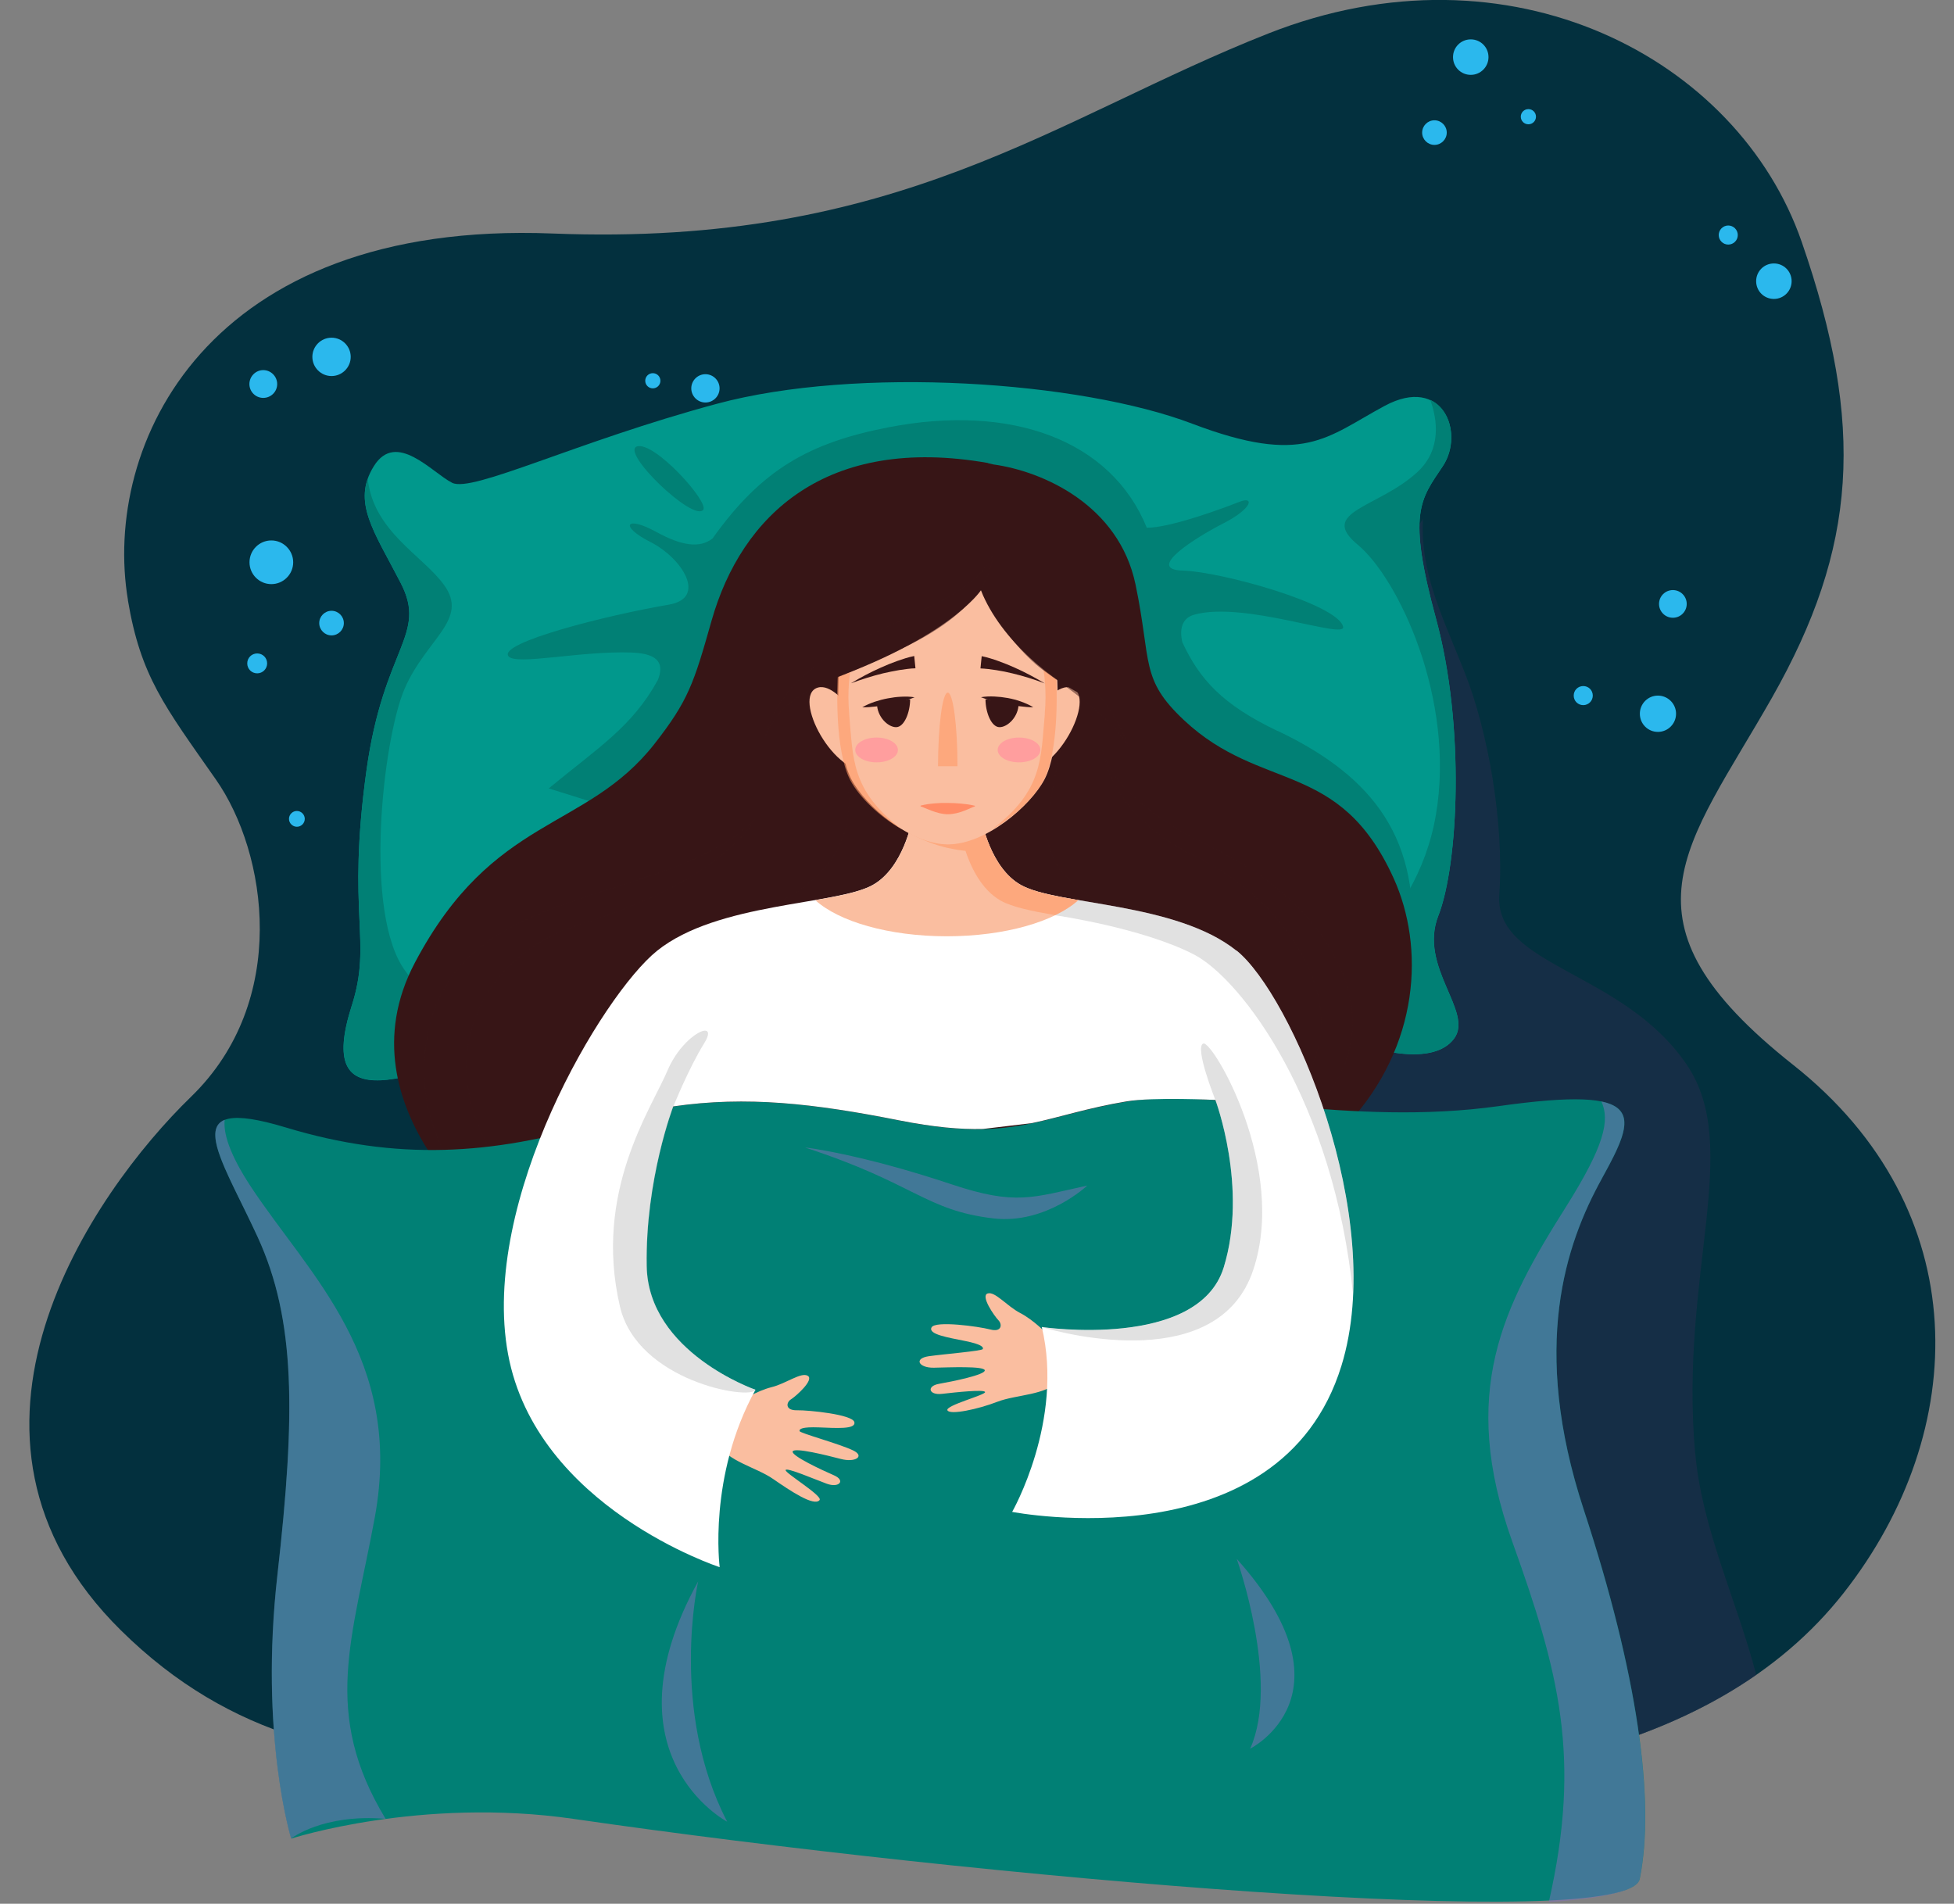
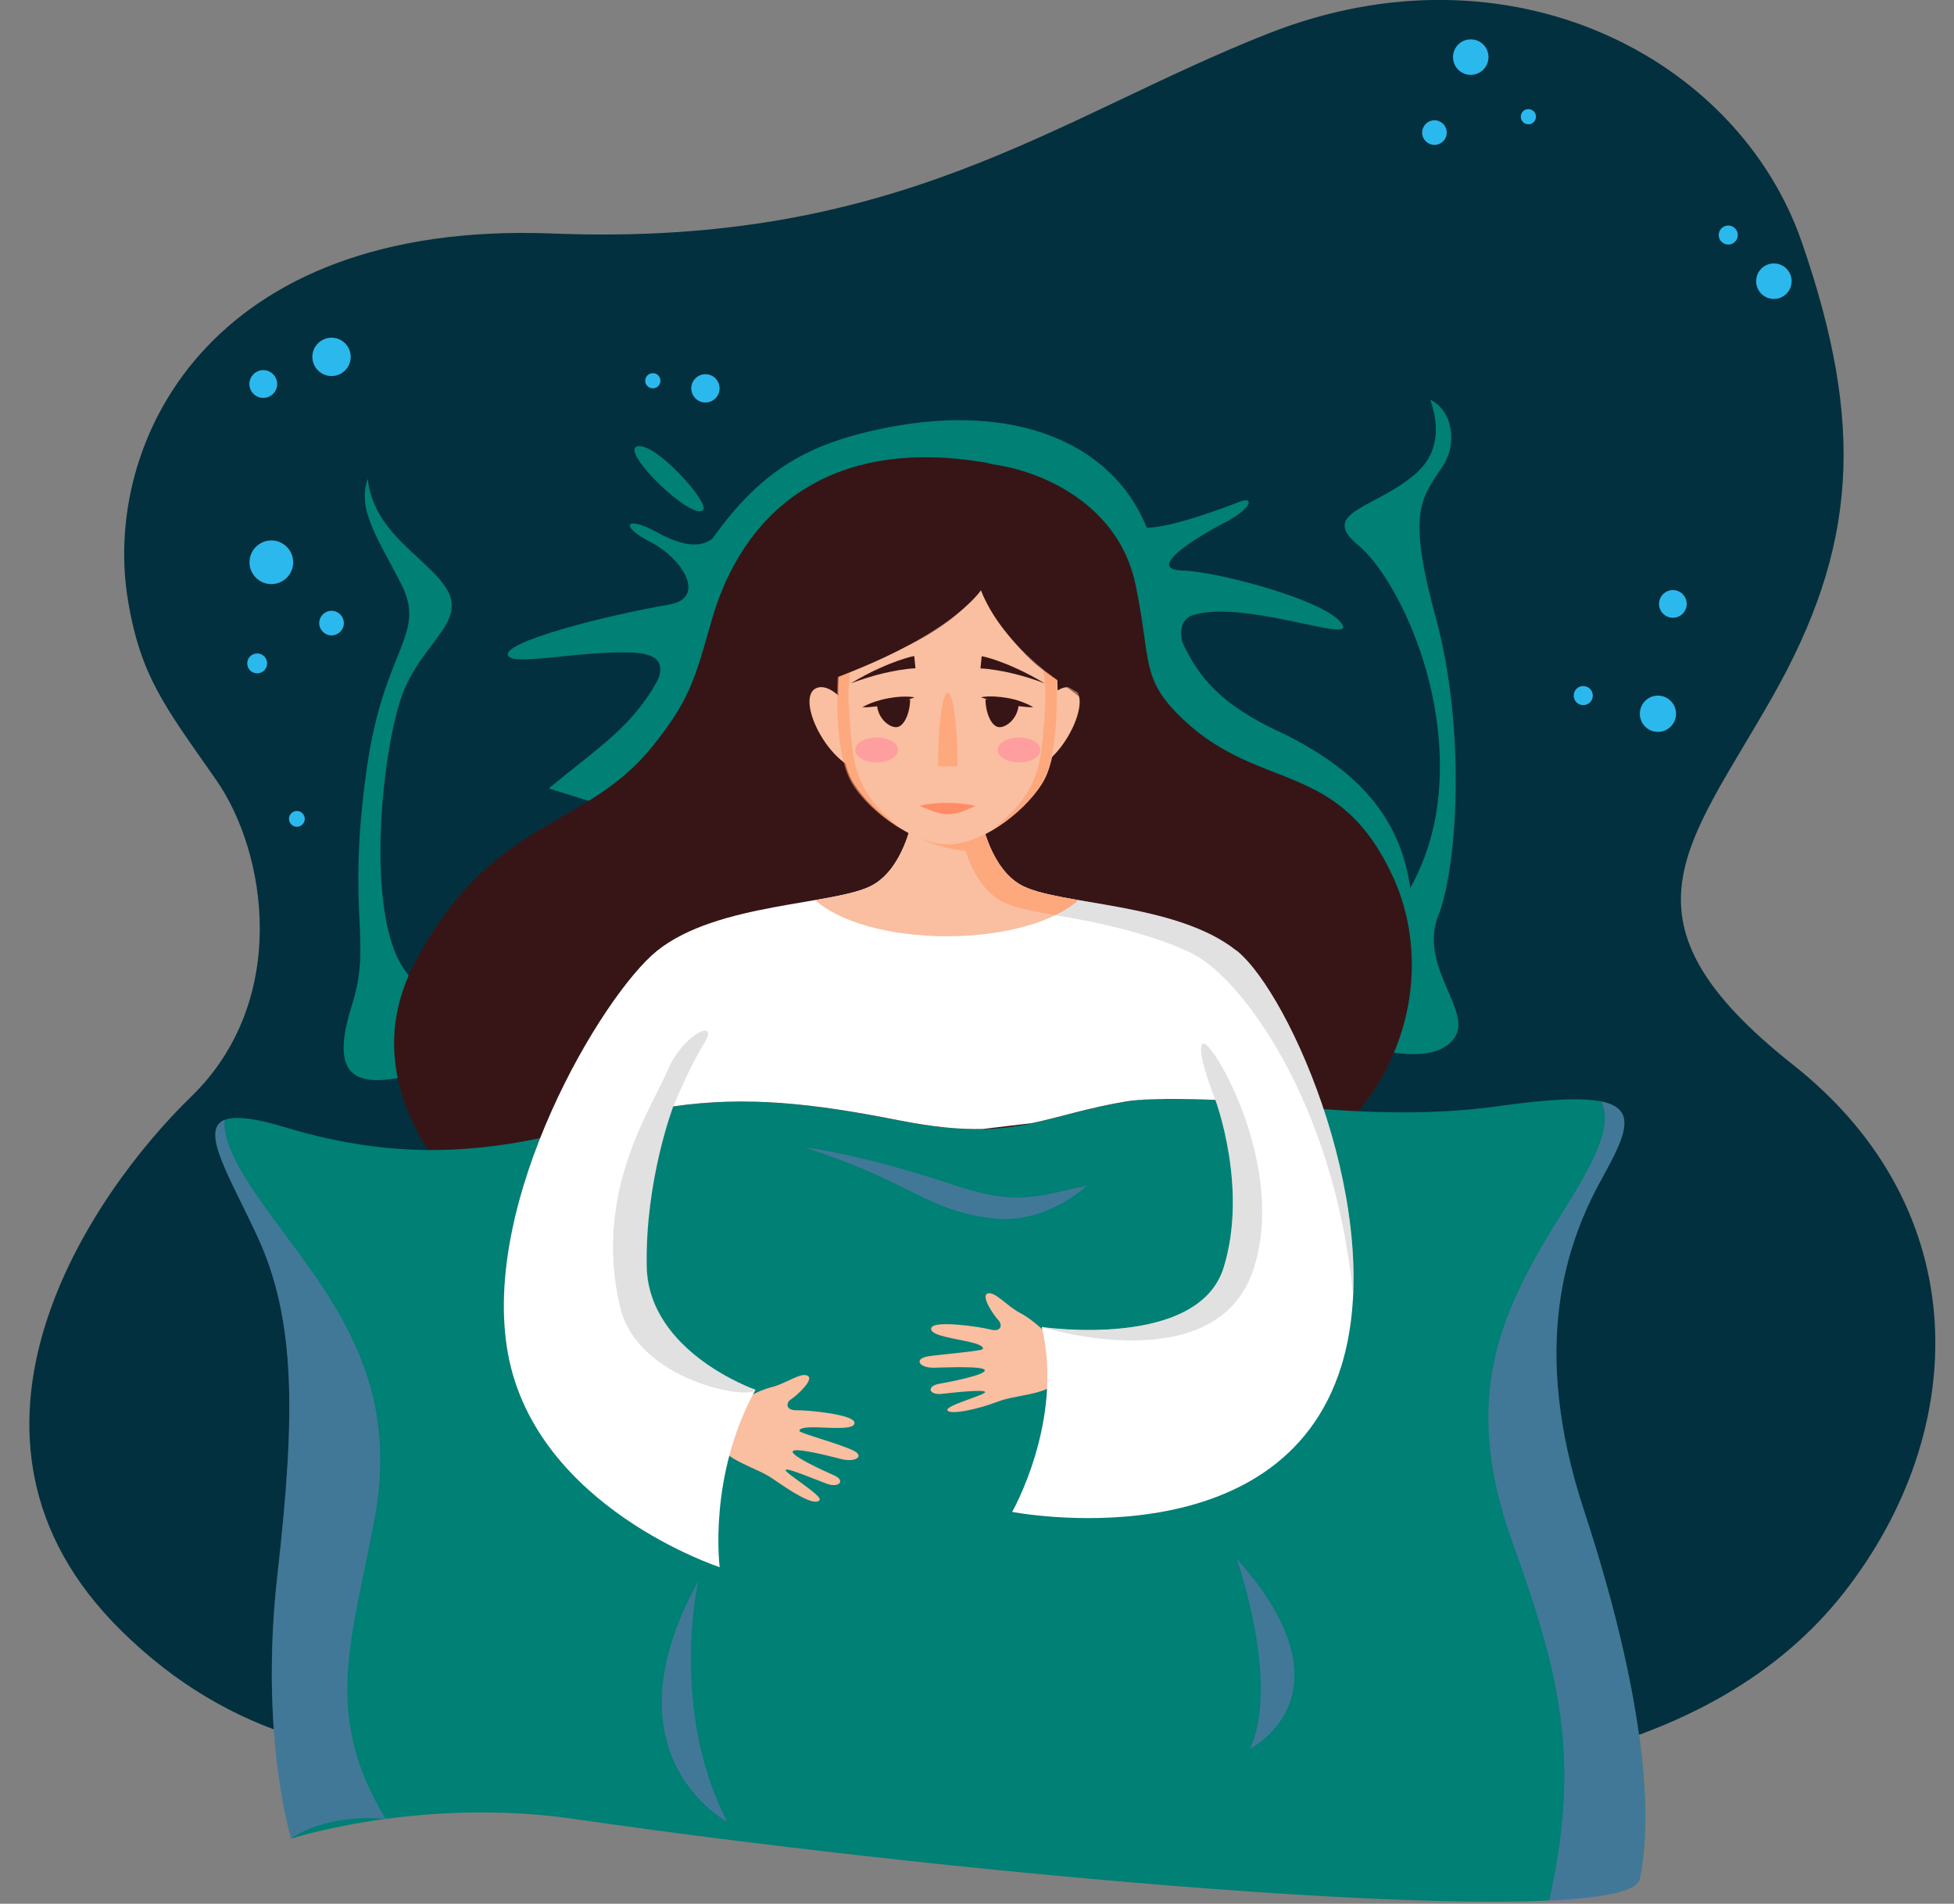
<svg xmlns="http://www.w3.org/2000/svg" width="622" height="606" viewBox="0 0 622 606" fill="none">
  <rect x="0" y="0" width="622" height="606" fill="#808080" stroke="none" />
  <g clip-path="url(#clip0_89_354)">
    <path d="M40.739 191.062C32.447 141.672 65.646 69.987 175.883 74.329C286.12 78.703 335.836 37.442 403.701 10.674C480.577 -19.652 553.176 18.313 573.513 76.973C593.85 135.633 591.14 174.381 564.046 222.106C536.919 269.83 512.535 292.877 570.803 338.969C629.104 385.062 627.309 455.572 586.864 507.083C546.386 558.594 463.994 579.095 329.633 564.111C195.273 549.128 108.507 588.072 38.486 518.965C-24.352 456.943 29.314 379.676 60.782 349.154C92.25 318.665 85.101 271.528 68.714 248.123C52.327 224.717 44.786 215.283 40.706 191.029L40.739 191.062Z" fill="#03303E" />
    <g style="mix-blend-mode:multiply" opacity="0.5">
-       <path d="M539.595 462.623C534.535 405.66 554.807 365.28 536.918 338.904C516.483 308.807 475.614 307.762 477.246 284.781C478.845 261.768 473.59 232.682 466.31 214.239C459.031 195.795 452.143 182.77 452.927 165.208C452.927 165.208 282.267 445.387 236.696 560.455C264.998 559.966 295.814 560.325 329.665 564.111C438.368 576.255 513.056 565.123 559.05 533.165C553.109 510.184 541.749 486.714 539.628 462.623H539.595Z" fill="#282C4D" />
-     </g>
-     <path d="M111.966 320.166C118.625 299.274 110.236 291.603 116.667 245.184C122.118 205.881 136.122 202.192 127.57 185.609C119.017 168.994 111.901 159.756 119.017 148.363C126.133 136.971 137.526 150.452 143.924 153.684C150.322 156.916 183.292 140.627 228.144 128.549C272.996 116.438 343.931 121.334 379.545 134.881C415.126 148.396 422.242 139.158 440.751 129.202C459.26 119.245 466.376 137.754 459.26 148.429C452.144 159.103 447.867 163.118 457.138 197.067C466.376 231.016 464.254 275.15 457.856 291.505C451.458 307.892 469.249 322.124 462.851 330.644C456.453 339.197 437.944 335.639 421.557 327.804C405.17 319.97 211.561 312.854 170.267 328.522C128.973 344.191 100.378 356.563 111.933 320.231L111.966 320.166Z" fill="#01988C" />
+       </g>
    <path d="M457.856 291.44C464.255 275.053 466.409 230.919 457.138 197.003C447.9 163.053 452.144 159.038 459.26 148.364C464.026 141.215 462.394 130.573 455.278 127.276C457.465 133.315 459.064 142.978 451.197 150.257C438.858 161.65 419.402 162.825 432.199 173.401C444.995 183.978 463.406 222.399 457.073 259.417C450.708 296.435 419.598 313.05 419.598 313.05C419.598 313.05 417.281 318.599 416.105 326.238C418.619 326.728 420.447 327.25 421.524 327.772C437.911 335.607 456.42 339.165 462.818 330.612C469.216 322.06 451.426 307.827 457.824 291.473L457.856 291.44Z" fill="#018075" />
    <path d="M406.737 232.715C389.142 224.326 381.895 216.296 376.379 204.479C375.367 200.235 376.281 196.742 380.133 195.665C396.03 191.193 428.673 203.826 427.531 199.452C425.67 192.238 388.62 181.955 376.509 181.628C364.398 181.302 380.459 171.183 389.567 166.514C398.674 161.846 399.392 157.799 394.496 159.757C390.317 161.422 372.559 168.081 365.051 167.983C353.724 140.106 322.027 128.42 282.79 136.025C257.458 140.955 242.442 149.475 226.839 171.378C222.726 174.675 216.785 173.663 208.852 169.289C199.255 164.001 196.97 167.429 207.09 172.554C217.209 177.711 225.174 190.377 212.933 192.466C193.183 195.828 158.353 204.642 161.878 208.918C164.327 211.889 184.827 207.123 201.051 207.711C210.387 208.07 211.235 211.791 209.407 216.459C201.246 231.312 190.637 237.808 174.675 250.963C174.675 250.963 445.877 337.632 449.174 302.605C452.471 267.611 437.781 247.438 406.704 232.65L406.737 232.715Z" fill="#018075" />
    <path d="M129.138 309.231C115.493 291.212 121.891 235.195 128.811 219.2C135.765 203.205 149.409 197.231 141.314 186.165C134.491 176.764 118.823 169.125 117.06 152.379C113.632 162.074 120.03 170.986 127.571 185.61C136.124 202.225 122.12 205.882 116.668 245.184C110.237 291.603 118.627 299.274 111.967 320.166C103.023 348.24 118.072 347.228 144.448 338.088C140.694 327.054 134.034 315.694 129.138 309.231Z" fill="#018075" />
    <path d="M314.519 147.385C263.008 138.342 236.044 164 226.512 197.558C220.865 217.503 219.135 222.987 208.33 236.795C186.459 264.705 156.982 259.286 132.075 306.424C107.2 353.561 160.409 392.635 160.409 392.635C160.409 392.635 147.091 391.688 281.745 398.217C438.238 405.79 463.341 323.039 443.624 279.558C426.355 241.528 401.644 252.399 376.933 229.287C362.831 216.067 366.651 210.941 361.46 186.035C356.172 160.736 331.951 149.996 316.216 147.842L314.552 147.45L314.519 147.385Z" fill="#371516" />
    <g style="mix-blend-mode:multiply" opacity="0.5">
      <path d="M240.516 260.626C240.516 260.626 231.18 279.983 184.108 294.445C151.791 304.368 128.974 344.389 172.553 387.021C216.132 429.654 165.273 392.767 165.273 392.767C165.273 392.767 129.528 371.679 135.763 331.168C143.663 279.951 213.259 288.96 240.484 260.593L240.516 260.626Z" fill="#371516" />
    </g>
    <g style="mix-blend-mode:multiply" opacity="0.5">
      <path d="M350.949 238.721C350.949 238.721 352.81 253.868 385.845 269.765C426.715 289.417 445.387 328.426 416.824 354.671C388.261 380.916 411.34 357.805 418.684 336.554C427.008 312.463 405.953 284.716 379.643 272.116C353.365 259.515 350.949 238.721 350.949 238.721Z" fill="#371516" />
    </g>
    <path d="M92.707 585.263C92.707 585.263 82.523 552.522 88.333 501.272C94.144 450.022 94.144 420.12 82.033 393.777C69.922 367.434 55.363 348.141 90.945 358.881C126.493 369.653 156.525 367.597 190.475 357.543C224.424 347.488 250.18 349.512 286.414 356.694C322.648 363.875 331.233 355.225 358.621 350.655C386.009 346.085 429.425 358.783 477.117 352.091C524.809 345.367 521.251 354.637 509.858 375.268C498.466 395.899 487.073 428.64 504.178 480.608C521.251 532.577 526.963 573.153 521.969 598.06C518.411 615.883 311.451 597.668 182.673 578.996C133.904 571.912 92.707 585.263 92.707 585.263Z" fill="#018075" />
    <path d="M333.093 424.43C333.093 424.43 329.046 420.186 324.769 417.966C320.493 415.746 316.739 410.98 314.389 411.731C312.038 412.482 316.511 418.913 317.816 420.251C319.122 421.59 318.861 424.168 315.205 423.189C311.549 422.242 297.708 420.316 296.533 422.536C295.358 424.756 301.886 425.768 307.142 426.845C312.398 427.89 313.116 428.804 312.855 429.424C312.561 430.044 300.548 431.024 295.651 431.709C290.755 432.427 292.452 435.463 297.284 435.365C302.082 435.267 313.214 434.778 313.475 436.181C313.736 437.618 303.062 439.772 298.948 440.49C294.835 441.208 295.619 444.179 299.862 443.689C304.073 443.2 313.507 442.188 313.573 443.134C313.638 444.081 300.744 447.411 301.593 448.945C302.441 450.479 311.353 448.586 317.49 446.203C323.627 443.852 332.93 444.212 337.272 439.38C341.646 434.549 333.126 424.43 333.126 424.43H333.093Z" fill="#FABEA0" />
    <path d="M235.979 445.909C235.979 445.909 240.908 442.743 245.576 441.567C250.244 440.425 255.01 436.671 257.132 437.944C259.254 439.217 253.378 444.44 251.811 445.419C250.244 446.366 249.852 448.977 253.639 448.912C257.426 448.847 271.332 450.251 271.952 452.666C272.572 455.082 266.011 454.559 260.657 454.364C255.304 454.168 254.39 454.853 254.52 455.539C254.651 456.224 267.153 459.554 271.593 461.708C275.379 463.536 272.311 465.626 267.676 464.418C263.04 463.21 252.921 460.696 252.333 462.002C251.746 463.341 261.604 467.943 265.456 469.608C269.275 471.273 267.121 473.754 263.138 472.285C259.156 470.816 250.375 467.029 250.081 467.943C249.787 468.857 261.996 476.169 260.886 477.508C259.156 479.662 251.484 474.505 246.098 470.783C240.712 467.029 231.572 465.201 228.471 459.489C225.37 453.776 236.011 445.942 236.011 445.942L235.979 445.909Z" fill="#FABEA0" />
    <g style="mix-blend-mode:multiply" opacity="0.5">
      <path d="M343.67 214.173C343.67 214.173 336.325 240.157 333.681 260.2C331.527 276.587 341.189 284.552 372.853 298.915C404.518 313.278 261.115 313.344 236.012 311.809C210.909 310.275 206.535 302.963 221.975 297.12C237.416 291.277 283.606 282.789 266.534 236.077C249.461 189.364 284.945 183.325 304.204 184.076C323.464 184.826 343.67 214.173 343.67 214.173Z" fill="#371516" />
    </g>
    <path d="M393.614 302.637C374.387 287.196 336.651 288.176 325.063 281.745C315.172 276.293 312.463 260.984 312.463 260.984H290.33C290.33 260.984 287.621 276.293 277.73 281.745C266.141 288.143 228.406 287.196 209.179 302.637C191.78 316.608 152.705 382.124 161.715 430.991C170.725 479.858 229.091 498.857 229.091 498.857C229.091 498.857 225.305 469.902 240.484 442.383C240.484 442.383 206.306 430.534 205.849 402.983C205.392 375.432 214.304 352.189 214.304 352.189C237.709 348.795 259.058 351.243 286.38 356.662C297.316 358.816 305.738 359.567 312.887 359.371L328.458 357.51C337.533 355.617 346.118 352.679 358.588 350.59C367.271 349.154 386.89 350.133 386.89 350.133C386.89 350.133 397.368 378.043 389.534 403.44C381.406 429.75 331.624 422.406 331.624 422.406C338.773 452.307 322.19 481.262 322.19 481.262C322.19 481.262 407.553 497.877 427.008 434.745C441.665 387.249 411.013 316.543 393.614 302.571V302.637Z" fill="white" />
    <g style="mix-blend-mode:multiply" opacity="0.3">
      <path d="M393.614 302.638C378.369 290.396 351.504 288.47 335.247 285.01L335.867 291.343C335.867 291.343 363.418 295.26 380.034 303.813C395.18 311.647 424.658 350.656 430.729 412.222C432.786 367.435 408.401 314.52 393.614 302.638Z" fill="#999999" />
    </g>
    <path d="M325.062 281.778C315.171 276.327 312.462 261.017 312.462 261.017H290.33C290.33 261.017 287.62 276.327 277.729 281.778C273.943 283.867 267.349 285.173 259.547 286.544C266.99 293.334 282.92 298.035 301.396 298.035C319.872 298.035 335.802 293.334 343.245 286.544C335.443 285.206 328.849 283.9 325.062 281.778Z" fill="#FABEA0" />
    <path d="M269.081 223.704C269.081 223.704 264.413 217.698 260.332 218.873C251.78 221.387 265.523 248.056 277.666 245.314L269.081 223.704Z" fill="#FABEA0" />
    <path d="M332.277 223.704C332.277 223.704 336.945 217.698 341.025 218.873C349.578 221.387 335.835 248.252 323.691 245.51L332.277 223.704Z" fill="#FABEA0" />
    <path opacity="0.6" d="M325.063 281.778C320.526 279.265 317.49 274.694 315.564 270.451C313.834 266.729 312.985 263.269 312.626 261.8C312.626 261.67 312.561 261.572 312.561 261.474C312.496 261.18 312.463 261.017 312.463 261.017H290.331C290.331 261.017 290.037 262.682 289.286 265.097C293.334 267.284 297.578 268.982 301.462 269.863C303.617 270.353 305.575 270.679 307.338 270.843C308.97 275.804 312.365 283.247 318.633 286.74C322.256 288.731 328.458 290.037 335.868 291.31C338.839 289.874 341.32 288.274 343.246 286.511C335.444 285.173 328.85 283.867 325.063 281.745V281.778Z" fill="#FF9966" />
    <path d="M335.575 204.249C333.747 188.94 319.906 180.387 301.724 180.387C283.541 180.387 269.668 188.94 267.872 204.249C266.044 219.559 266.403 239.243 270.973 247.992C275.544 256.74 289.874 268.785 301.756 268.785C313.638 268.785 327.969 256.74 332.539 247.992C337.076 239.243 337.468 219.559 335.64 204.249H335.575Z" fill="#FABEA0" />
    <path opacity="0.6" d="M270.32 227.133C268.981 212.639 273.486 202.944 273.486 202.944L268.622 199.68C268.133 201.214 267.774 202.879 267.545 204.576C265.717 219.886 266.076 239.57 270.646 248.318C273.421 253.607 279.754 259.842 286.968 263.922C270.81 251.518 271.626 241.594 270.287 227.133H270.32Z" fill="#FF9966" />
    <path opacity="0.6" d="M332.571 227.133C333.909 212.639 329.405 202.944 329.405 202.944L334.268 199.68C334.758 201.214 335.117 202.879 335.346 204.576C337.174 219.886 336.815 239.57 332.245 248.318C329.47 253.607 323.137 259.842 315.923 263.922C332.081 251.518 331.265 241.594 332.604 227.133H332.571Z" fill="#FF9966" />
    <path d="M331.168 238.721C331.168 240.908 328.132 242.671 324.378 242.671C320.624 242.671 317.588 240.908 317.588 238.721C317.588 236.534 320.624 234.771 324.378 234.771C328.132 234.771 331.168 236.534 331.168 238.721Z" fill="#FF9E9E" />
    <path d="M272.246 238.721C272.246 240.908 275.282 242.671 279.036 242.671C282.79 242.671 285.826 240.908 285.826 238.721C285.826 236.534 282.79 234.771 279.036 234.771C275.282 234.771 272.246 236.534 272.246 238.721Z" fill="#FF9E9E" />
    <path d="M312.234 221.943C313.671 221.682 315.14 221.649 316.576 221.714C318.012 221.78 319.416 221.943 320.852 222.204C322.256 222.465 323.66 222.824 324.998 223.314C326.336 223.803 327.675 224.358 328.915 225.142C327.446 225.142 326.043 224.979 324.639 224.815C323.235 224.62 321.864 224.424 320.493 224.13C319.122 223.869 317.751 223.575 316.38 223.216C315.009 222.857 313.638 222.465 312.267 221.943H312.234Z" fill="#371516" />
    <path d="M324.248 223.966C324.248 228.112 320.788 231.474 318.176 231.474C315.565 231.474 313.704 226.741 313.704 222.595C313.704 222.595 317.589 223.052 320.168 223.052C322.746 223.052 324.248 223.934 324.248 223.934V223.966Z" fill="#371516" />
    <path d="M312.43 208.853C313.475 209.048 314.323 209.31 315.237 209.571C316.119 209.832 317 210.126 317.881 210.452C319.612 211.072 321.309 211.758 322.974 212.509C326.303 213.978 329.502 215.708 332.571 217.536C329.209 216.263 325.781 215.185 322.354 214.369C320.623 213.945 318.893 213.586 317.163 213.325C316.315 213.194 315.433 213.064 314.584 212.966C313.736 212.868 312.822 212.802 312.104 212.77L312.495 208.885L312.43 208.853Z" fill="#371516" />
    <path d="M291.179 221.942C289.808 222.497 288.469 222.889 287.098 223.281C285.727 223.64 284.356 223.966 282.985 224.227C281.614 224.489 280.211 224.717 278.807 224.88C277.403 225.044 276 225.174 274.498 225.141C275.771 224.391 277.11 223.836 278.448 223.379C279.819 222.922 281.19 222.563 282.594 222.301C283.997 222.04 285.401 221.844 286.837 221.779C288.274 221.714 289.71 221.714 291.179 221.975V221.942Z" fill="#371516" />
    <path d="M279.167 223.966C279.167 228.112 282.627 231.474 285.239 231.474C287.85 231.474 289.711 226.741 289.711 222.595C289.711 222.595 286.022 223.118 283.411 223.118C280.799 223.118 279.167 223.966 279.167 223.966Z" fill="#371516" />
    <path d="M291.375 212.736C290.624 212.736 289.71 212.834 288.862 212.932C288.013 213.03 287.131 213.161 286.283 213.291C284.553 213.585 282.822 213.944 281.092 214.336C277.632 215.185 274.237 216.262 270.875 217.502C273.943 215.642 277.143 213.944 280.472 212.475C282.137 211.724 283.834 211.039 285.565 210.419C286.446 210.125 287.295 209.831 288.209 209.537C289.123 209.276 289.971 209.015 291.016 208.819L291.408 212.704L291.375 212.736Z" fill="#371516" />
    <path d="M293.039 256.447C294.606 256.023 296.075 255.859 297.479 255.729C298.915 255.598 300.319 255.566 301.69 255.598C303.094 255.598 304.465 255.663 305.868 255.794C307.272 255.925 308.708 256.088 310.308 256.48L310.373 256.675C308.969 257.067 305.542 259.189 301.69 259.189C298.197 259.189 294.411 257.067 293.007 256.675L293.072 256.48L293.039 256.447Z" fill="#FF8C66" />
    <path opacity="0.6" d="M304.791 243.912C304.791 230.953 303.387 220.474 301.69 220.474C299.993 220.474 298.622 230.953 298.589 243.912H304.758H304.791Z" fill="#FF9966" />
    <path d="M312.234 187.928C312.234 187.928 301.494 204.38 256.218 219.135C210.974 233.89 227.067 188.613 248.187 175.034C269.308 161.454 310.536 150.91 339.72 179.049C368.87 207.22 357.282 226.349 346.575 222.04C335.835 217.699 318.469 203.76 312.266 187.928H312.234Z" fill="#371516" />
    <g style="mix-blend-mode:multiply" opacity="0.5">
      <path d="M393.681 496.212C393.681 496.212 407.554 535.287 397.957 556.635C397.957 556.635 432.331 539.4 393.681 496.212Z" fill="#8270B9" />
    </g>
    <g style="mix-blend-mode:multiply" opacity="0.5">
      <path d="M222.237 503.395C222.237 503.395 212.999 544.297 231.475 579.878C231.475 579.878 191.617 558.921 222.237 503.395Z" fill="#8270B9" />
    </g>
    <g style="mix-blend-mode:multiply" opacity="0.5">
      <path d="M119.312 482.96C128.55 432.428 98.387 405.856 79.879 377.783C72.893 367.174 71.065 360.58 71.522 356.434C63.426 359.633 73.35 374.877 82 393.745C94.111 420.089 94.111 449.99 88.301 501.24C82.49 552.49 92.675 585.232 92.675 585.232C92.675 585.232 102.664 577.299 122.739 578.964C102.305 545.244 112.196 521.708 119.312 482.96Z" fill="#8270B9" />
    </g>
    <g style="mix-blend-mode:multiply" opacity="0.5">
      <path d="M509.826 375.268C517.334 361.688 521.414 353.038 509.76 350.622C512.535 356.628 510.707 364.757 498.433 384.245C478.488 415.844 464.321 443.134 481.426 490.826C496.213 532.087 503.525 559.41 493.014 605.502C510.511 604.262 521.186 601.911 521.936 598.092C526.931 573.185 521.218 532.609 504.146 480.641C487.073 428.673 498.433 395.931 509.826 375.301V375.268Z" fill="#8270B9" />
    </g>
    <g style="mix-blend-mode:multiply" opacity="0.5">
      <path d="M256.414 365.28C256.414 365.28 273.552 367.206 303.029 377.032C323.301 383.789 328.654 381.21 346.086 377.391C346.086 377.391 332.996 389.795 316.25 387.837C294.509 385.291 291.278 376.673 256.382 365.313L256.414 365.28Z" fill="#8270B9" />
    </g>
    <path d="M553.176 74.818C553.176 76.516 551.805 77.854 550.14 77.854C548.475 77.854 547.104 76.483 547.104 74.818C547.104 73.153 548.475 71.782 550.14 71.782C551.805 71.782 553.176 73.153 553.176 74.818Z" fill="#2BB8ED" />
    <path d="M570.314 89.508C570.314 92.609 567.801 95.156 564.667 95.156C561.533 95.156 559.02 92.642 559.02 89.508C559.02 86.374 561.533 83.861 564.667 83.861C567.801 83.861 570.314 86.374 570.314 89.508Z" fill="#2BB8ED" />
    <path d="M473.82 18.182C473.82 21.283 471.306 23.829 468.173 23.829C465.039 23.829 462.525 21.316 462.525 18.182C462.525 15.048 465.039 12.534 468.173 12.534C471.306 12.534 473.82 15.048 473.82 18.182Z" fill="#2BB8ED" />
    <path d="M533.523 227.199C533.523 230.365 530.944 232.976 527.745 232.976C524.546 232.976 522 230.398 522 227.199C522 223.999 524.579 221.421 527.745 221.421C530.912 221.421 533.523 223.999 533.523 227.199Z" fill="#2BB8ED" />
    <path d="M507.018 221.42C507.018 223.085 505.68 224.456 503.982 224.456C502.285 224.456 500.946 223.118 500.946 221.42C500.946 219.723 502.285 218.385 503.982 218.385C505.68 218.385 507.018 219.723 507.018 221.42Z" fill="#2BB8ED" />
    <path d="M532.512 196.644C534.946 196.644 536.919 194.671 536.919 192.237C536.919 189.804 534.946 187.831 532.512 187.831C530.079 187.831 528.105 189.804 528.105 192.237C528.105 194.671 530.079 196.644 532.512 196.644Z" fill="#2BB8ED" />
    <path d="M111.64 113.598C111.64 116.96 108.898 119.702 105.536 119.702C102.174 119.702 99.432 116.96 99.432 113.598C99.432 110.236 102.174 107.494 105.536 107.494C108.898 107.494 111.64 110.236 111.64 113.598Z" fill="#2BB8ED" />
    <path d="M88.235 122.249C88.235 124.698 86.244 126.656 83.796 126.656C81.347 126.656 79.389 124.665 79.389 122.249C79.389 119.834 81.38 117.81 83.796 117.81C86.211 117.81 88.235 119.801 88.235 122.249Z" fill="#2BB8ED" />
    <path d="M93.328 178.983C93.328 182.835 90.194 185.936 86.375 185.936C82.556 185.936 79.422 182.835 79.422 178.983C79.422 175.131 82.556 172.03 86.375 172.03C90.194 172.03 93.328 175.164 93.328 178.983Z" fill="#2BB8ED" />
    <path d="M109.453 198.342C109.453 200.496 107.69 202.259 105.535 202.259C103.381 202.259 101.618 200.496 101.618 198.342C101.618 196.187 103.381 194.425 105.535 194.425C107.69 194.425 109.453 196.187 109.453 198.342Z" fill="#2BB8ED" />
    <path d="M460.533 42.208C460.533 44.362 458.77 46.125 456.615 46.125C454.461 46.125 452.698 44.362 452.698 42.208C452.698 40.053 454.461 38.291 456.615 38.291C458.77 38.291 460.533 40.053 460.533 42.208Z" fill="#2BB8ED" />
    <path d="M85.036 211.17C85.036 212.9 83.632 214.336 81.87 214.336C80.107 214.336 78.703 212.932 78.703 211.17C78.703 209.407 80.107 208.003 81.87 208.003C83.632 208.003 85.036 209.407 85.036 211.17Z" fill="#2BB8ED" />
    <path d="M210.224 121.204C210.224 122.542 209.147 123.619 207.808 123.619C206.47 123.619 205.393 122.542 205.393 121.204C205.393 119.865 206.47 118.788 207.808 118.788C209.147 118.788 210.224 119.865 210.224 121.204Z" fill="#2BB8ED" />
    <path d="M488.933 37.147C488.933 38.485 487.856 39.563 486.517 39.563C485.179 39.563 484.102 38.485 484.102 37.147C484.102 35.809 485.179 34.731 486.517 34.731C487.856 34.731 488.933 35.809 488.933 37.147Z" fill="#2BB8ED" />
    <path d="M97.015 260.658C97.015 262.062 95.873 263.172 94.502 263.172C93.131 263.172 91.988 262.029 91.988 260.658C91.988 259.287 93.131 258.145 94.502 258.145C95.873 258.145 97.015 259.287 97.015 260.658Z" fill="#2BB8ED" />
    <path d="M229.057 123.62C229.057 126.101 227.034 128.125 224.553 128.125C222.072 128.125 220.048 126.101 220.048 123.62C220.048 121.139 222.072 119.115 224.553 119.115C227.034 119.115 229.057 121.139 229.057 123.62Z" fill="#2BB8ED" />
    <g style="mix-blend-mode:multiply" opacity="0.3">
      <path d="M214.336 352.223C214.336 352.223 219.167 340.145 224.161 332.082C229.156 324.019 217.567 328.752 212.442 340.863C207.317 352.974 188.809 379.48 197.361 415.943C202.943 439.707 238.72 445.746 240.548 442.417C240.548 442.417 206.371 430.567 205.914 403.016C205.457 375.465 214.368 352.223 214.368 352.223H214.336Z" fill="#999999" />
    </g>
    <g style="mix-blend-mode:multiply" opacity="0.3">
      <path d="M383.037 332.179C380.132 333.257 386.889 350.166 386.889 350.166C386.889 350.166 397.368 378.076 389.534 403.473C381.405 429.783 331.624 422.439 331.624 422.439C339.589 424.822 387.771 437.161 398.87 404.419C409.968 371.678 385.943 331.102 383.037 332.179Z" fill="#999999" />
    </g>
    <g style="mix-blend-mode:multiply" opacity="0.5">
      <path d="M315.858 177.025C315.858 177.025 316.903 191.617 289.45 205.295C262.813 218.581 248.156 219.854 243.39 235.849C243.39 235.849 244.826 220.996 263.465 209.31C282.105 197.591 308.97 191.16 315.858 177.058V177.025Z" fill="#371516" />
    </g>
    <g style="mix-blend-mode:multiply" opacity="0.5">
      <path d="M312.658 188.907C312.658 188.907 320.982 205.522 332.799 213.879C344.714 222.301 354.997 230.07 359.6 238.362C359.6 238.362 354.148 221.289 338.74 211.561C323.333 201.834 315.106 193.705 312.691 188.907H312.658Z" fill="#371516" />
    </g>
    <path d="M223.835 162.303C225.826 159.855 208.362 140.464 202.812 142.097C197.263 143.729 220.668 166.22 223.835 162.303Z" fill="#018075" />
  </g>
  <defs>
    <clipPath id="clip0_89_354">
      <rect width="621.629" height="605.471" fill="white" />
    </clipPath>
  </defs>
</svg>